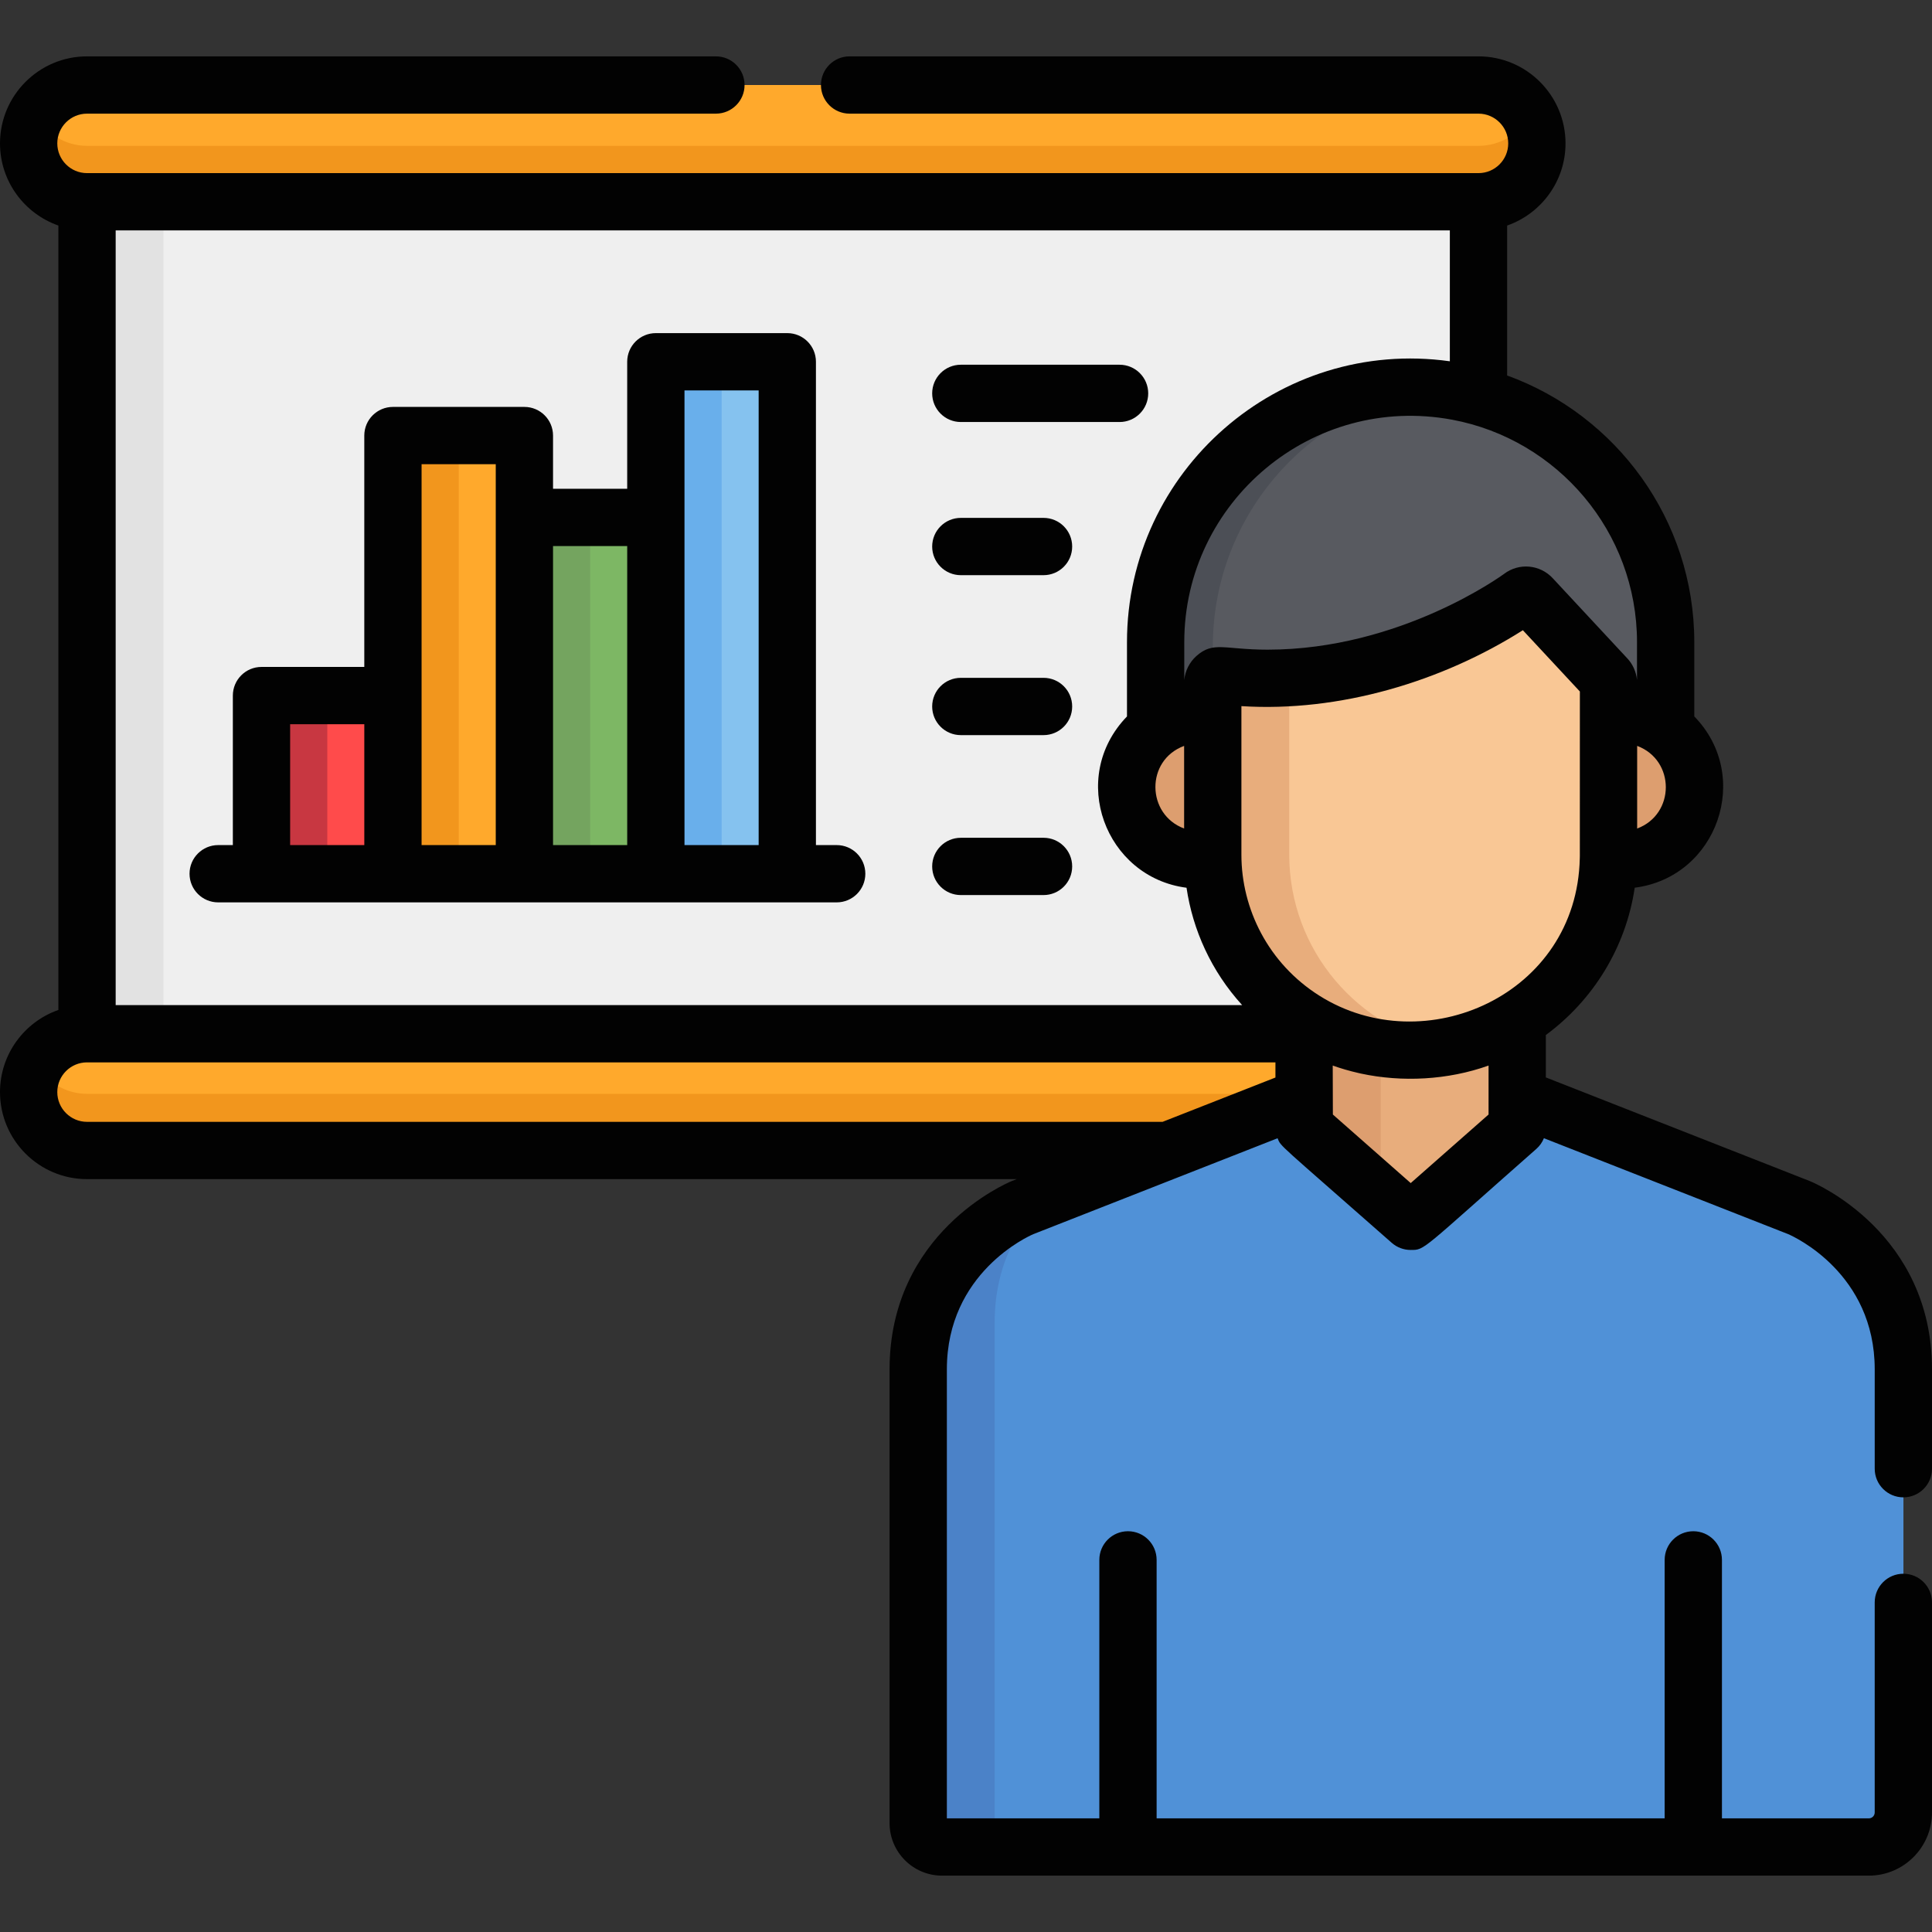
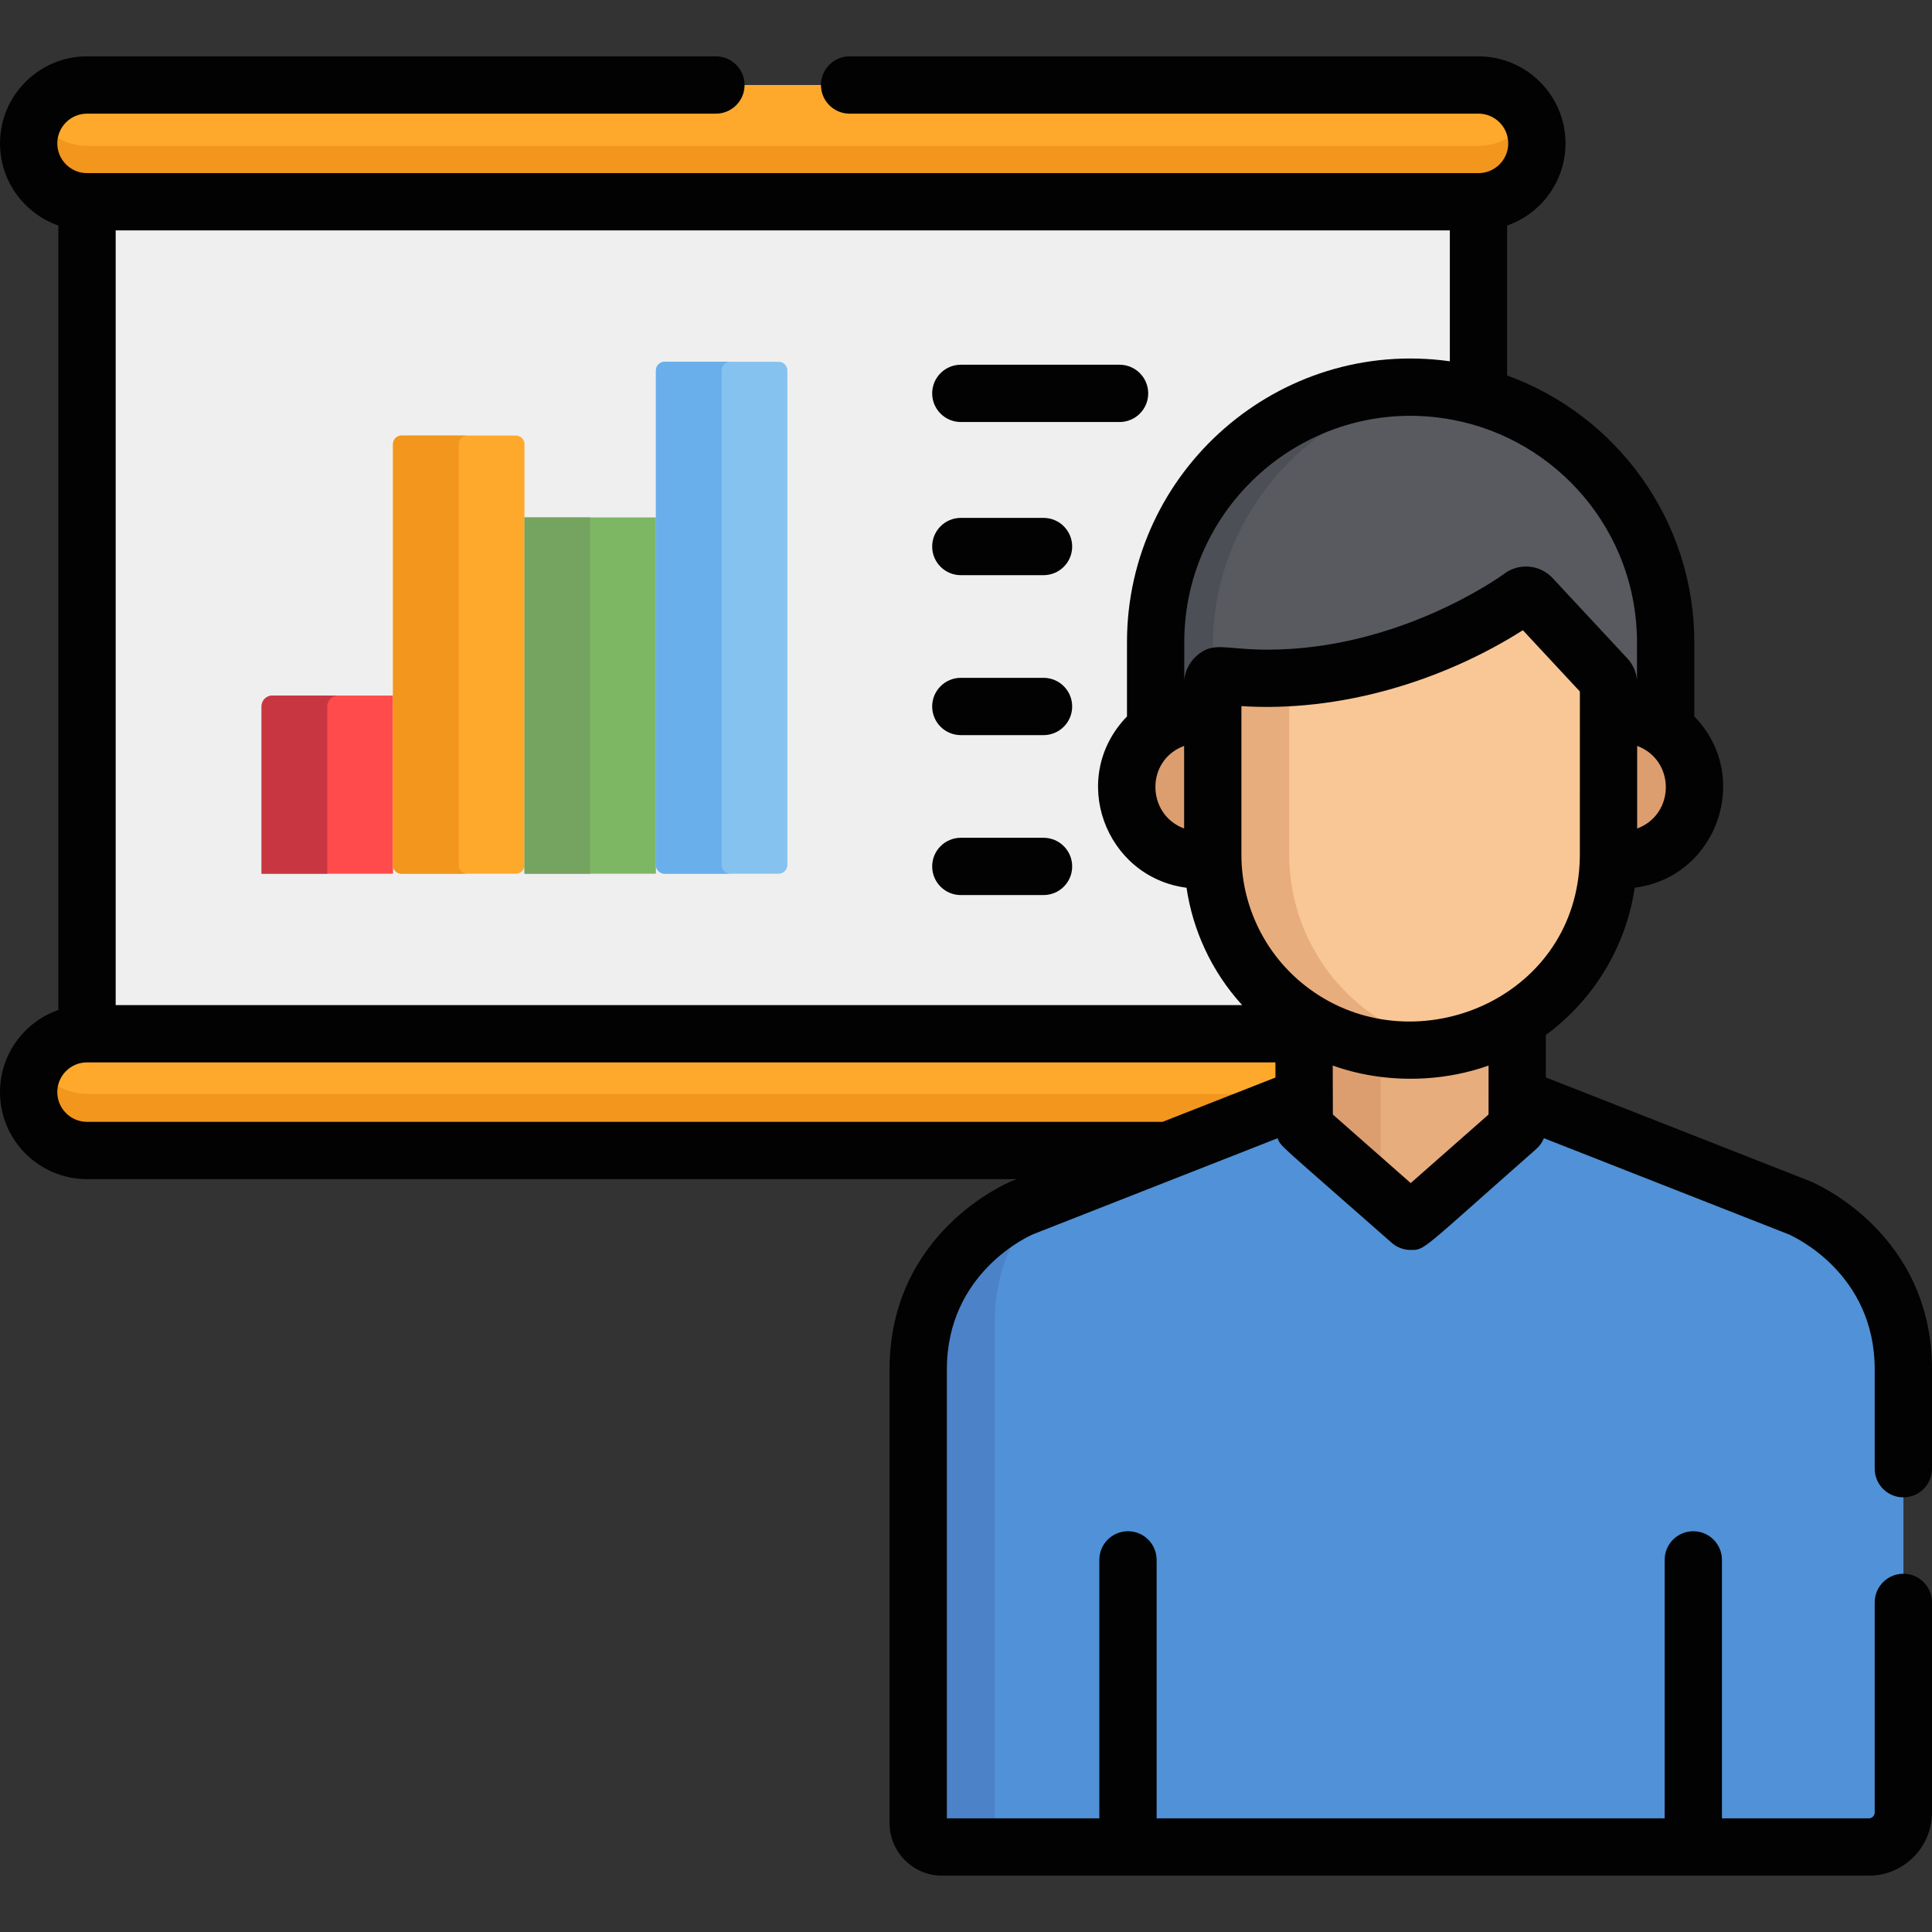
<svg xmlns="http://www.w3.org/2000/svg" version="1.1" id="Capa_1" x="0px" y="0px" viewBox="0 0 512 512" style="enable-background:new 0 0 512 512;" xml:space="preserve">
  <rect x="0" y="0" width="512" height="512" fill="#333333" stroke="none" />
  <path style="fill:#EFEFEF;" d="M23.083,37.999v58.815v192.607c6.19,0,364.551,0,368.753,0c0-2.465,0-248.243,0-251.422  L23.083,37.999L23.083,37.999z" />
-   <polygon style="fill:#E2E2E2;" points="43.325,37.999 23.083,37.999 23.083,96.813 23.083,289.421 43.325,289.421 43.325,96.813 " />
  <path style="fill:#FFA92C;" d="M391.834,22.526c-10.557,0-362.894,0-368.753,0c-8.51,0-15.472,6.962-15.472,15.472  s6.962,15.472,15.472,15.472c9.458,0,259.85,0,270.762,0c15.326,0,82.602,0,97.99,0c8.51,0,15.472-6.962,15.472-15.472  C407.307,29.489,400.344,22.526,391.834,22.526z" />
  <path style="fill:#F2961D;" d="M391.834,38.65c-10.557,0-362.896,0-368.753,0c-5.829,0-10.93-3.268-13.567-8.062  c-5.671,10.311,1.924,22.882,13.567,22.882c15.77,0,307.192,0,324.915,0h43.838c8.51,0,15.472-6.962,15.472-15.472  c0-2.68-0.693-5.206-1.906-7.41C402.764,35.382,397.664,38.65,391.834,38.65z" />
  <path style="fill:#FFA92C;" d="M23.083,273.948c-8.51,0-15.472,6.962-15.472,15.472s6.962,15.472,15.472,15.472  c9.215,0,303.356,0,314.707,0l36.064-14.162v-16.782C362.857,273.948,44.819,273.948,23.083,273.948z" />
  <path style="fill:#F2961D;" d="M23.083,289.881c-5.789,0-10.856-3.227-13.508-7.966c-5.786,10.345,1.845,22.978,13.508,22.978  c9.215,0,303.356,0,314.707,0l36.064-14.162v-0.85C357.209,289.881,36.947,289.881,23.083,289.881z" />
  <path style="fill:#85C2EF;" d="M176.152,231.548h30.183c1.285,0,2.327-1.041,2.327-2.327V98.197c0-1.285-1.041-2.327-2.327-2.327  h-30.183c-1.285,0-2.327,1.041-2.327,2.327v131.024C173.825,230.506,174.867,231.548,176.152,231.548z" />
  <rect x="138.986" y="137.124" style="fill:#7DB764;" width="34.836" height="94.422" />
  <path style="fill:#FF4B4B;" d="M69.317,231.548h34.836v-47.212H72.159c-1.569,0-2.841,1.272-2.841,2.841v44.371H69.317z" />
  <path style="fill:#FFA92C;" d="M106.403,231.548h30.337c1.242,0,2.25-1.007,2.25-2.25v-111.62c0-1.242-1.007-2.25-2.25-2.25h-30.337  c-1.242,0-2.25,1.007-2.25,2.25v111.621C104.154,230.541,105.161,231.548,106.403,231.548z" />
  <path style="fill:#69AFEB;" d="M191.244,229.221V98.197c0-1.285,1.041-2.327,2.327-2.327h-17.419c-1.285,0-2.327,1.041-2.327,2.327  v131.024c0,1.285,1.041,2.327,2.327,2.327h17.418C192.285,231.548,191.244,230.506,191.244,229.221z" />
  <rect x="138.986" y="137.124" style="fill:#74A45F;" width="17.418" height="94.422" />
  <path style="fill:#C83741;" d="M89.577,184.336H72.159c-1.569,0-2.841,1.272-2.841,2.842v44.37h17.418v-44.37  C86.735,185.608,88.007,184.336,89.577,184.336z" />
  <path style="fill:#F2961D;" d="M121.571,229.298v-111.62c0-1.243,1.007-2.249,2.249-2.249h-17.418c-1.242,0-2.249,1.007-2.249,2.249  v111.621c0,1.243,1.007,2.25,2.249,2.25h17.418C122.579,231.548,121.571,230.541,121.571,229.298z" />
  <path style="fill:#5091D7;" d="M476.798,320.036l-74.667-29.32h-56.477l-74.667,29.32c0,0-27.63,11.359-27.63,42.859  c0,23.661,0,91.215,0,119.249c0,4.659,3.777,8.436,8.436,8.436h244.75c4.355,0,7.887-3.53,7.887-7.887c0-13.83,0-105.583,0-119.799  C504.428,331.395,476.798,320.036,476.798,320.036z" />
  <path style="fill:#4B82C8;" d="M263.599,350.425c0-15.351,6.563-25.908,13.291-32.708l-5.904,2.319c0,0-27.63,11.359-27.63,42.859  c0,23.661,0,91.215,0,119.249c0,4.659,3.777,8.436,8.436,8.436h11.807C263.599,336.904,263.599,532.671,263.599,350.425z" />
  <path style="fill:#585A60;" d="M375.238,102.622c-38.036-0.764-68.966,30.642-68.966,68.685c0,0.135-0.055,27.91,0.079,27.91  h135.083v-0.001l0,0c0-13.164,0-15.521,0-29.027C441.434,133.328,411.925,103.36,375.238,102.622z" />
  <path style="fill:#4C4F56;" d="M321.415,171.309c0-35.045,26.252-64.435,60.121-68.257c-40.86-4.62-75.264,28.142-75.264,68.257  c0,0.129-0.05,27.91,0.078,27.91h15.143C321.366,199.218,321.415,171.437,321.415,171.309z" />
  <path style="fill:#EA976E;" d="M323.917,189.669c-15.369-2.62-25.297,7.489-25.297,18.947c0,11.553,10.227,21.767,25.383,18.932  C324.001,227.473,323.99,189.681,323.917,189.669z" />
  <path style="fill:#DD9E6F;" d="M323.977,224.149c-10.529-7.724-10.529-23.344,0-31.067c0-0.094,0.033-3.398-0.06-3.414  c-15.369-2.62-25.298,7.489-25.298,18.947c0,11.59,10.262,21.761,25.383,18.932C323.977,226.203,323.977,228.029,323.977,224.149z" />
  <path style="fill:#EA976E;" d="M423.792,189.668c-0.066,0.011-0.084,37.809-0.086,37.879c14.996,2.805,25.383-7.237,25.383-18.932  C449.089,197.276,439.312,187.023,423.792,189.668z" />
  <path style="fill:#DD9E6F;" d="M441.46,193.284c-3.237-2.463-7.263-3.941-11.644-3.941c-0.289,0-6.085,0.115-6.085,0.404  c0,43.194,0.01,35.926-0.026,37.801c1.151,0.216,4.896,0.341,6.11,0.341c4.381,0,8.407-1.479,11.644-3.941v-30.664H441.46z" />
  <path style="fill:#E8AD7C;" d="M345.774,267.797c-0.199-0.125-0.141,33.535-0.091,33.579c0.081,0.071,28.184,24.87,28.264,24.799  c0.041-0.036,28.187-24.802,28.187-24.858c0-0.216,0.065-33.634-0.118-33.519C385.172,278.366,362.618,278.366,345.774,267.797z" />
  <path style="fill:#DD9E6F;" d="M365.9,275.171c-7.307-1.037-14.125-3.608-20.125-7.373c-0.199-0.124-0.141,33.535-0.091,33.579  l20.216,17.803V275.171z" />
  <path style="fill:#F9C795;" d="M405.944,158.394c-0.724-0.778-1.919-0.883-2.766-0.242c-0.285,0.217-29.038,21.608-67.224,21.608  c-11.551,0-12.424-1.483-13.841-0.23c-0.443,0.394-0.697,0.958-0.697,1.552v45.366c0,28.608,23.191,51.799,51.799,51.799  c31.705,0,53.079-24.553,53.079-51.799v-45.334C426.294,179.916,427.365,181.421,405.944,158.394z" />
  <path style="fill:#E8AD7C;" d="M341.658,226.448c0-21.761,0-24.895,0-46.859c-1.878,0.103-3.775,0.171-5.703,0.171  c-11.551,0-12.424-1.483-13.841-0.23c-1.012,0.898-0.697-1.802-0.697,46.916c0,31.888,28.764,57.174,62.561,50.917  C359.899,272.909,341.658,251.815,341.658,226.448z" />
  <g>
    <path style="fill:#020202;" d="M254.629,111.84h42.068c4.193,0,7.591-3.399,7.591-7.591c0-4.192-3.398-7.591-7.591-7.591h-42.068   c-4.193,0-7.591,3.399-7.591,7.591C247.038,108.441,250.436,111.84,254.629,111.84z" />
    <path style="fill:#020202;" d="M276.547,137.245h-21.919c-4.193,0-7.591,3.399-7.591,7.591s3.398,7.591,7.591,7.591h21.919   c4.193,0,7.591-3.399,7.591-7.591S280.741,137.245,276.547,137.245z" />
    <path style="fill:#020202;" d="M276.547,179.633h-21.919c-4.193,0-7.591,3.399-7.591,7.591s3.398,7.591,7.591,7.591h21.919   c4.193,0,7.591-3.399,7.591-7.591S280.741,179.633,276.547,179.633z" />
    <path style="fill:#020202;" d="M276.547,222.02h-21.919c-4.193,0-7.591,3.399-7.591,7.591s3.398,7.591,7.591,7.591h21.919   c4.193,0,7.591-3.399,7.591-7.591S280.741,222.02,276.547,222.02z" />
-     <path style="fill:#020202;" d="M221.733,223.957h-5.501V95.871c0-4.192-3.398-7.591-7.591-7.591h-34.836   c-4.193,0-7.591,3.399-7.591,7.591v33.662H146.56v-14.105c0-4.192-3.398-7.591-7.591-7.591h-34.836   c-4.193,0-7.591,3.399-7.591,7.591v61.317H69.299c-4.193,0-7.591,3.399-7.591,7.591v39.621h-3.887   c-4.193,0-7.591,3.399-7.591,7.591s3.398,7.591,7.591,7.591h11.478c16.307,0,133.032,0,152.434,0c4.193,0,7.591-3.399,7.591-7.591   S225.926,223.957,221.733,223.957z M96.543,223.957H76.89v-32.03h19.654V223.957z M131.379,137.124v86.833h-19.654v-39.621v-61.317   h19.654V137.124z M166.216,223.957h-19.655v-79.242h19.655V223.957z M201.051,223.957h-19.654c0-55.297,0-73.014,0-120.495h19.654   V223.957z" />
    <path style="fill:#020202;" d="M504.409,396.814c4.193,0,7.591-3.399,7.591-7.591v-26.329c0-36.171-31.015-49.336-32.335-49.879   c-0.036-0.015-0.074-0.03-0.111-0.045l-69.89-27.444v-11.236c12.443-9.171,21.189-23.076,23.554-39.037   c21.896-2.798,31.264-29.545,15.788-45.393V170.19c0-32.475-20.701-60.201-49.6-70.687V59.772   c8.998-3.146,15.472-11.715,15.472-21.773c0-12.717-10.347-23.063-23.063-23.063H225.151c-4.193,0-7.591,3.399-7.591,7.591   s3.398,7.591,7.591,7.591h166.664c4.346,0,7.881,3.535,7.881,7.881c0,4.345-3.535,7.88-7.881,7.88H23.063   c-4.346,0-7.881-3.535-7.881-7.88c0-4.346,3.535-7.881,7.881-7.881h166.663c4.193,0,7.591-3.399,7.591-7.591   s-3.398-7.591-7.591-7.591H23.063C10.347,14.935,0,25.281,0,37.999c0,10.058,6.475,18.627,15.472,21.773v207.875   C6.475,270.793,0,279.362,0,289.421c0,12.716,10.347,23.063,23.063,23.063h246.369l-1.24,0.487   c-0.037,0.014-0.075,0.029-0.111,0.045c-1.321,0.543-32.335,13.708-32.335,49.879v120.259c0,7.671,6.241,13.912,13.912,13.912   h245.596c9.234,0,16.746-7.512,16.746-16.746v-55.672c0-4.192-3.398-7.591-7.591-7.591c-4.193,0-7.591,3.399-7.591,7.591v55.672   c0,0.862-0.701,1.564-1.564,1.564h-38.92v-68.5c0-4.192-3.398-7.591-7.591-7.591c-4.193,0-7.591,3.399-7.591,7.591v68.5H306.517   v-68.5c0-4.192-3.398-7.591-7.591-7.591c-4.193,0-7.591,3.399-7.591,7.591v68.5h-40.406V362.895   c0-25.59,21.625-35.279,22.895-35.825l64.748-25.426c0.938,2.31-0.332,0.784,30.246,27.711c1.434,1.263,3.227,1.895,5.017,1.895   c0.007,0,0.013-0.001,0.02-0.001c3.838,0.01,2.597,0.255,33.275-26.761c0.897-0.789,1.583-1.769,2.021-2.853l64.758,25.43   c1.506,0.652,22.91,10.373,22.91,35.831v26.329C496.818,393.415,500.217,396.814,504.409,396.814z M433.865,197.666   c10.158,3.816,10.091,18.139,0,21.901V197.666z M433.824,170.19v9.993c-0.223-2.226-1.184-4.233-2.548-5.683l0,0l-19.79-21.273   c-3.389-3.647-8.936-4.133-12.881-1.15c-0.27,0.201-27.407,20.092-62.671,20.092c-11.51,0-14.349-2.323-18.875,1.681   c-1.862,1.651-3.001,4.011-3.215,6.359V170.19c0-37.299,33.939-65.872,71.013-58.958C412.77,116.45,433.824,140.947,433.824,170.19   z M30.654,61.062h353.57v34.68c-45.31-6.333-85.562,29.05-85.562,74.45v19.672c-15.697,16.231-5.743,42.623,15.781,45.398   c1.643,11.148,6.544,22.104,14.736,31.096H30.654V61.062z M313.805,197.671v21.894   C303.775,215.829,303.547,201.457,313.805,197.671z M338.004,285.556l-29.911,11.745H23.063c-4.346,0-7.881-3.535-7.881-7.881   s3.535-7.881,7.881-7.881h314.941V285.556z M394.482,295.361l-20.628,18.166l-20.629-18.166c0-0.945-0.038-8.178-0.038-12.979   c2.19,0.783,4.442,1.434,6.742,1.958c0.238,0.055,0.474,0.113,0.712,0.165c10.88,2.341,23.035,1.745,33.843-2.122L394.482,295.361   L394.482,295.361z M349.649,263.867C349.648,263.866,349.648,263.866,349.649,263.867c-13.563-8.56-20.662-23.033-20.662-37.341   c0-23.008,0-16.218,0-39.395c26.066,1.657,53.203-6.557,74.59-20.116l15.106,16.238c0,0.39,0.005,43.224-0.009,43.614   c-0.007,0.233-0.012,0.373-0.015,0.589C417.904,263.697,377.513,281.45,349.649,263.867z" />
  </g>
  <g>
</g>
  <g>
</g>
  <g>
</g>
  <g>
</g>
  <g>
</g>
  <g>
</g>
  <g>
</g>
  <g>
</g>
  <g>
</g>
  <g>
</g>
  <g>
</g>
  <g>
</g>
  <g>
</g>
  <g>
</g>
  <g>
</g>
</svg>